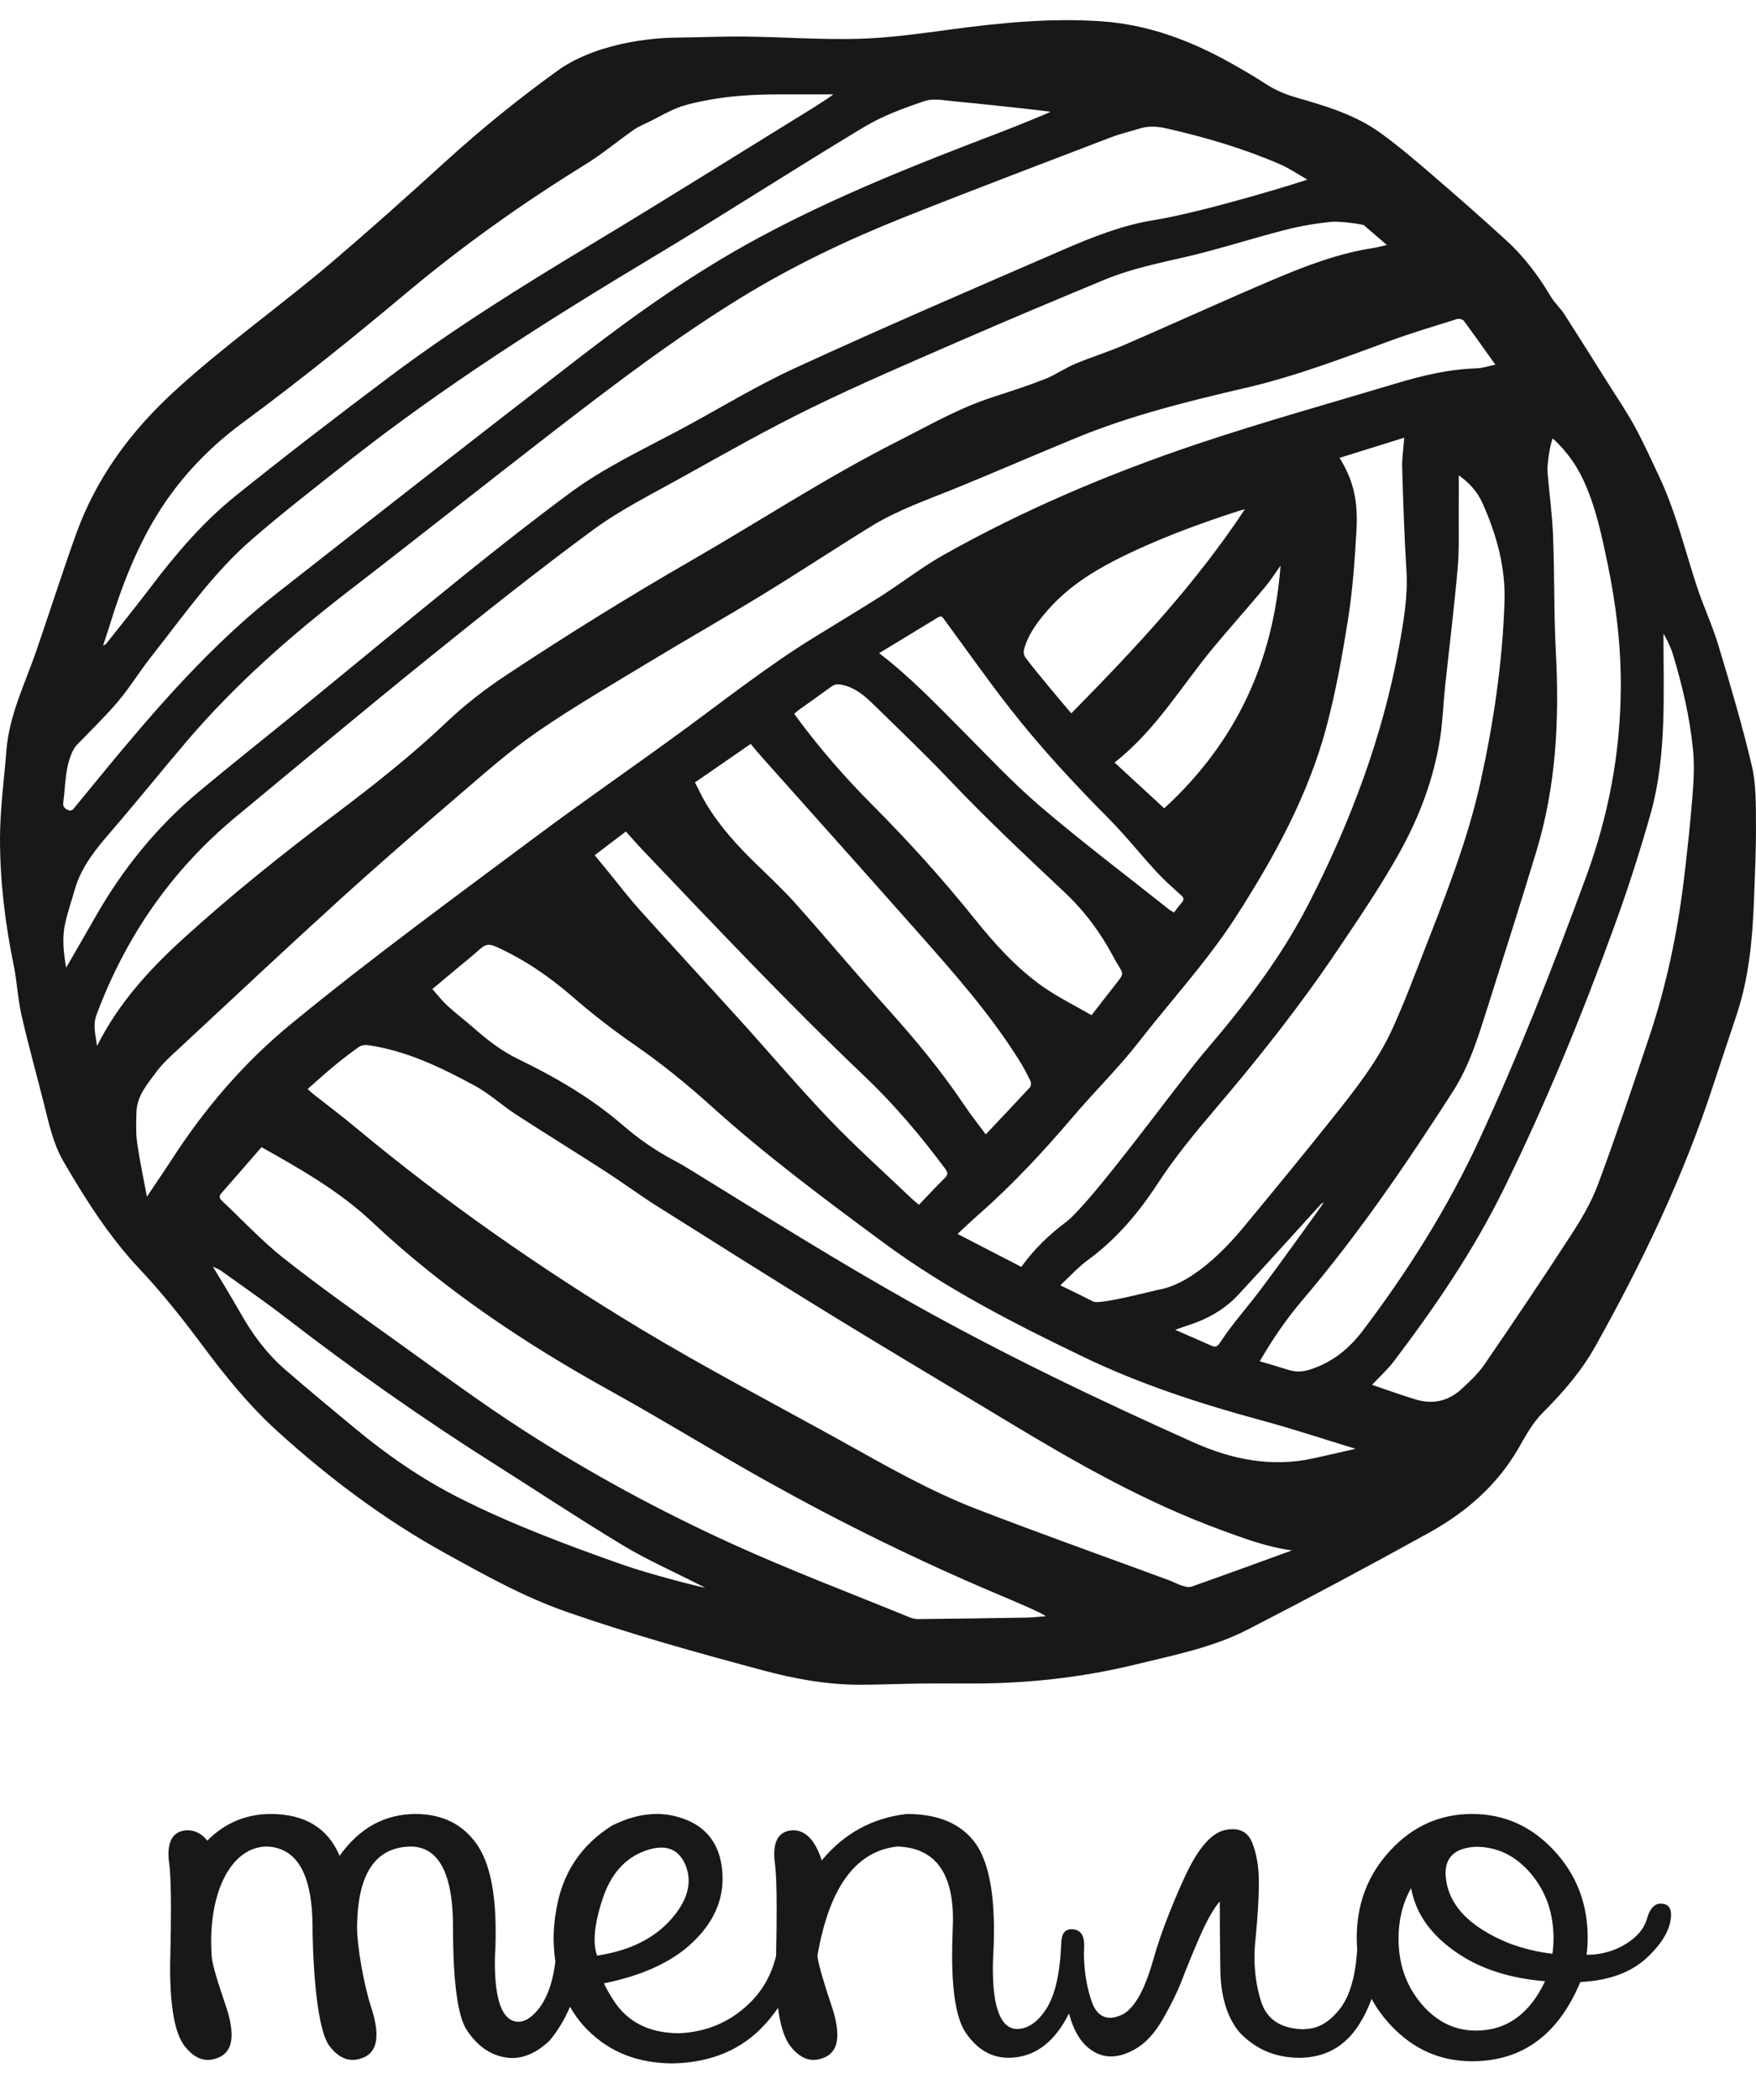
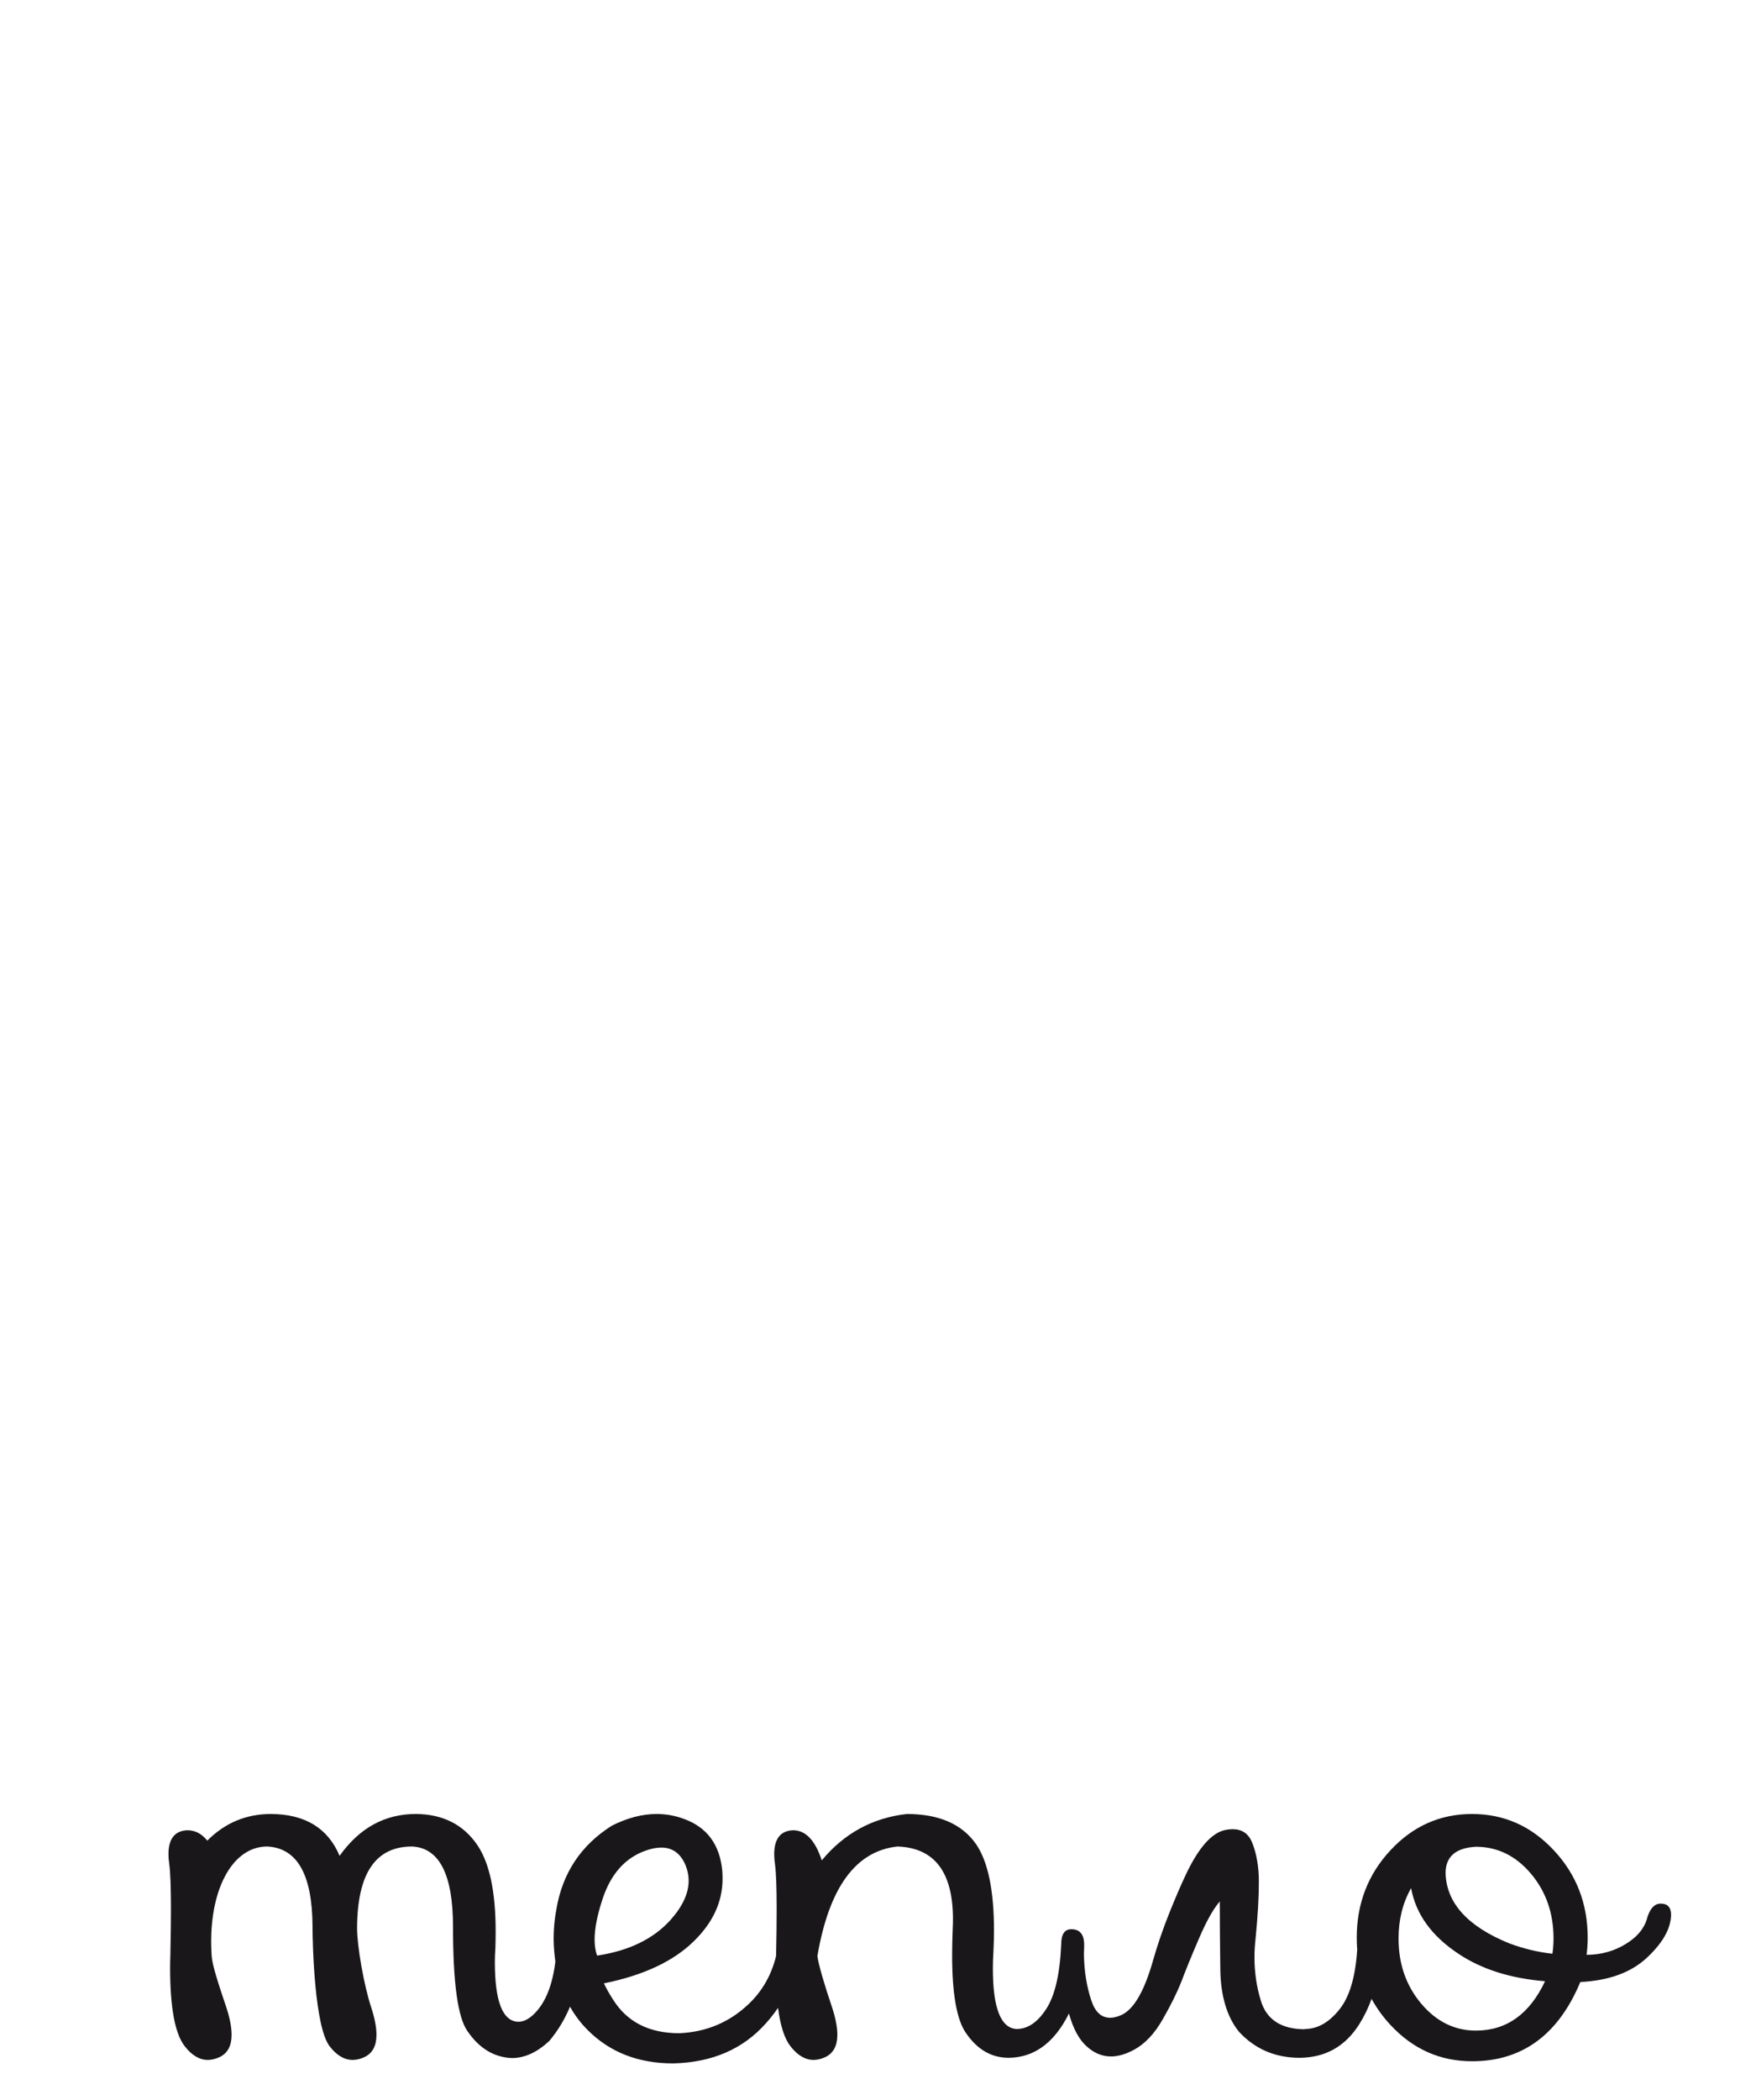
<svg xmlns="http://www.w3.org/2000/svg" width="46" height="55" viewBox="0 0 46 55" fill="none">
-   <path d="M30.785 34.828C31.128 34.977 31.431 35.107 31.732 35.242C31.835 35.288 31.89 35.269 31.954 35.171C32.29 34.659 32.641 34.279 33.011 33.789C33.519 33.115 34.641 31.552 34.678 31.495C34.627 31.509 34.601 31.538 34.574 31.568C33.865 32.347 33.161 33.13 32.444 33.903C32.085 34.291 31.632 34.548 31.122 34.709C31.024 34.74 30.929 34.777 30.785 34.828ZM33.545 14.814C33.392 15.027 33.277 15.211 33.138 15.377C32.689 15.911 32.226 16.432 31.78 16.967C30.944 17.973 30.282 19.12 29.197 19.97C29.638 20.377 30.068 20.773 30.498 21.169C32.39 19.433 33.354 17.322 33.545 14.814ZM23.03 17.106C23.85 17.735 24.521 18.441 25.209 19.131C25.885 19.809 26.541 20.513 27.269 21.134C28.355 22.06 29.498 22.923 30.617 23.812C30.656 23.843 30.701 23.866 30.753 23.898C30.828 23.801 30.893 23.713 30.962 23.63C31.023 23.558 31.011 23.509 30.939 23.445C30.721 23.248 30.498 23.052 30.3 22.837C29.874 22.375 29.483 21.88 29.041 21.435C28.145 20.533 27.282 19.603 26.499 18.607C25.891 17.835 25.328 17.031 24.746 16.239C24.7 16.177 24.671 16.108 24.572 16.169C24.068 16.477 23.563 16.782 23.03 17.106ZM32.609 13.339C32.56 13.351 32.521 13.358 32.484 13.37C31.37 13.73 30.275 14.133 29.231 14.663C28.566 15.001 27.956 15.403 27.463 15.96C27.188 16.273 26.936 16.602 26.825 17.009C26.807 17.073 26.823 17.169 26.863 17.222C27.061 17.483 27.27 17.736 27.48 17.989C27.672 18.223 27.87 18.453 28.064 18.681C29.717 17.004 31.31 15.306 32.609 13.339ZM18.468 41.576C18.406 41.546 18.345 41.517 18.284 41.486C17.627 41.151 16.947 40.851 16.318 40.472C15.175 39.783 14.064 39.045 12.937 38.332C11.057 37.143 9.243 35.866 7.486 34.51C6.932 34.082 6.354 33.685 5.785 33.276C5.734 33.239 5.67 33.218 5.577 33.173C5.833 33.602 6.073 33.986 6.294 34.379C6.606 34.934 6.981 35.443 7.465 35.864C8.062 36.385 8.675 36.888 9.284 37.395C10.127 38.096 11.026 38.72 12.011 39.22C13.391 39.92 14.842 40.459 16.3 40.976C17.005 41.225 18.46 41.597 18.468 41.576ZM15.579 22.398C15.707 22.554 15.819 22.691 15.932 22.828C16.206 23.162 16.468 23.507 16.756 23.828C17.628 24.797 18.514 25.754 19.388 26.72C20.17 27.584 20.922 28.474 21.727 29.316C22.401 30.021 23.131 30.674 23.837 31.348C23.91 31.419 23.99 31.482 24.073 31.553C24.306 31.31 24.521 31.077 24.747 30.855C24.837 30.767 24.834 30.708 24.761 30.61C24.121 29.748 23.428 28.929 22.649 28.188C20.633 26.272 18.731 24.25 16.815 22.241C16.674 22.093 16.54 21.937 16.396 21.776C16.118 21.988 15.852 22.19 15.579 22.398ZM28.594 26.587C28.814 26.305 29.031 26.023 29.251 25.744C29.436 25.508 29.436 25.509 29.282 25.262C29.245 25.204 29.212 25.144 29.18 25.083C28.845 24.45 28.425 23.875 27.9 23.381C26.887 22.427 25.872 21.477 24.914 20.469C24.255 19.775 23.561 19.112 22.876 18.443C22.641 18.213 22.391 18 22.044 17.932C21.934 17.911 21.858 17.922 21.772 17.986C21.488 18.195 21.198 18.398 20.911 18.604C20.875 18.63 20.844 18.661 20.807 18.693C20.837 18.737 20.859 18.77 20.883 18.802C21.479 19.608 22.138 20.363 22.847 21.076C23.784 22.017 24.674 22.998 25.505 24.032C26.042 24.701 26.615 25.347 27.328 25.846C27.72 26.12 28.156 26.334 28.594 26.587ZM25.823 29.709C26.22 29.288 26.602 28.887 26.977 28.48C27.008 28.446 27.017 28.361 26.997 28.318C26.911 28.138 26.818 27.96 26.712 27.79C25.928 26.531 24.939 25.427 23.957 24.317C22.628 22.815 21.288 21.322 19.954 19.824C19.856 19.714 19.763 19.599 19.665 19.483C19.169 19.826 18.689 20.157 18.206 20.491C18.305 20.682 18.385 20.86 18.484 21.026C18.848 21.638 19.325 22.16 19.838 22.655C20.186 22.992 20.541 23.326 20.862 23.687C21.663 24.587 22.436 25.511 23.242 26.407C23.96 27.205 24.644 28.027 25.242 28.916C25.42 29.183 25.621 29.435 25.823 29.709ZM21.826 2.472C21.347 2.472 20.869 2.471 20.391 2.472C19.723 2.473 19.058 2.512 18.404 2.648C18.182 2.694 17.957 2.742 17.748 2.824C17.508 2.918 17.284 3.05 17.053 3.166C16.904 3.241 16.744 3.301 16.609 3.395C16.181 3.693 15.78 4.032 15.337 4.305C13.694 5.319 12.125 6.433 10.651 7.668C9.253 8.839 7.834 9.983 6.364 11.066C5.377 11.793 4.567 12.675 3.965 13.736C3.495 14.563 3.162 15.441 2.884 16.343C2.826 16.531 2.762 16.717 2.701 16.904C2.752 16.891 2.775 16.867 2.796 16.841C3.184 16.349 3.58 15.861 3.959 15.362C4.615 14.496 5.322 13.669 6.172 12.986C7.503 11.916 8.859 10.876 10.227 9.85C11.924 8.577 13.731 7.46 15.552 6.362C17.446 5.221 19.318 4.046 21.2 2.887C21.411 2.757 21.83 2.486 21.826 2.472ZM43.576 16.601C43.576 17.358 43.595 18.116 43.571 18.873C43.543 19.705 43.46 20.538 43.231 21.34C42.955 22.309 42.648 23.271 42.303 24.219C41.449 26.569 40.502 28.883 39.395 31.134C38.603 32.746 37.598 34.224 36.511 35.654C36.35 35.866 36.148 36.049 35.943 36.268C36.341 36.403 36.716 36.541 37.099 36.655C37.535 36.785 37.938 36.692 38.27 36.392C38.496 36.187 38.724 35.971 38.894 35.724C39.663 34.602 40.423 33.473 41.163 32.332C41.433 31.916 41.692 31.478 41.862 31.016C42.34 29.728 42.78 28.425 43.214 27.122C43.647 25.82 43.931 24.483 44.1 23.124C44.193 22.372 44.273 21.618 44.335 20.863C44.368 20.455 44.391 20.039 44.35 19.633C44.265 18.771 44.065 17.927 43.811 17.097C43.758 16.922 43.587 16.595 43.576 16.601ZM11.325 25.903C11.464 26.058 11.583 26.213 11.725 26.343C11.951 26.55 12.197 26.735 12.427 26.937C12.78 27.247 13.146 27.53 13.577 27.738C14.553 28.211 15.486 28.753 16.306 29.461C16.733 29.83 17.192 30.148 17.694 30.41C17.818 30.475 17.938 30.546 18.056 30.619C20.001 31.817 21.935 33.031 23.933 34.15C26.316 35.484 28.776 36.662 31.27 37.777C32.272 38.224 33.307 38.433 34.404 38.194C34.764 38.116 35.122 38.031 35.51 37.943C34.67 37.687 33.878 37.424 33.073 37.206C31.457 36.769 29.876 36.257 28.365 35.529C26.555 34.658 24.781 33.751 23.161 32.556C21.607 31.409 20.062 30.259 18.631 28.968C17.999 28.398 17.342 27.862 16.639 27.376C16.068 26.982 15.516 26.555 14.994 26.101C14.381 25.568 13.722 25.119 12.977 24.786C12.829 24.72 12.72 24.727 12.598 24.836C12.373 25.036 12.138 25.224 11.907 25.417C11.721 25.572 11.536 25.727 11.325 25.903ZM35.091 11.991C35.485 12.624 35.574 13.18 35.533 13.901C35.489 14.668 35.436 15.439 35.316 16.197C35.165 17.158 34.993 18.12 34.741 19.059C34.265 20.833 33.387 22.434 32.395 23.981C31.639 25.161 30.683 26.191 29.826 27.295C29.304 27.966 28.689 28.567 28.136 29.216C27.364 30.12 26.561 30.995 25.663 31.783C25.477 31.946 25.299 32.117 25.084 32.316C25.659 32.613 26.206 32.896 26.754 33.179C27.094 32.709 27.485 32.335 27.923 32.006C28.588 31.507 30.928 28.279 31.547 27.557C32.584 26.346 33.555 25.086 34.279 23.673C35.377 21.532 36.22 19.298 36.65 16.93C36.77 16.273 36.884 15.619 36.843 14.945C36.787 14.045 36.758 13.144 36.731 12.244C36.724 11.991 36.766 11.736 36.786 11.463C36.223 11.638 35.665 11.812 35.091 11.991ZM40.679 11.483C40.615 11.579 40.521 12.158 40.539 12.368C40.586 12.93 40.664 13.491 40.685 14.054C40.724 15.069 40.703 16.086 40.758 17.1C40.852 18.86 40.761 20.599 40.246 22.298C39.838 23.646 39.41 24.988 38.984 26.331C38.737 27.108 38.505 27.894 38.056 28.592C36.847 30.472 35.591 32.319 34.135 34.029C33.708 34.53 33.337 35.067 33.001 35.651C33.252 35.726 33.491 35.793 33.727 35.869C33.933 35.935 34.108 35.937 34.335 35.862C34.922 35.669 35.352 35.308 35.705 34.842C36.898 33.265 37.942 31.604 38.768 29.811C39.799 27.577 40.692 25.292 41.54 22.988C42.131 21.385 42.446 19.739 42.458 18.036C42.467 16.936 42.338 15.851 42.115 14.776C41.957 14.017 41.801 13.258 41.466 12.548C41.281 12.157 41.031 11.811 40.679 11.483ZM27.518 2.926C27.317 2.902 27.117 2.875 26.916 2.854C26.284 2.786 25.651 2.714 25.017 2.656C24.752 2.632 24.458 2.567 24.221 2.647C23.673 2.831 23.116 3.036 22.625 3.332C20.77 4.448 18.954 5.625 17.098 6.738C14.327 8.399 11.604 10.125 9.073 12.123C8.237 12.783 7.394 13.436 6.591 14.133C5.572 15.018 4.81 16.124 3.982 17.171C3.671 17.562 3.411 17.994 3.089 18.375C2.748 18.779 2.36 19.145 1.995 19.53C1.957 19.57 1.928 19.622 1.904 19.673C1.7 20.097 1.72 20.561 1.658 21.01C1.645 21.108 1.675 21.166 1.772 21.21C1.883 21.261 1.921 21.188 1.97 21.128C2.381 20.631 2.786 20.129 3.201 19.635C4.443 18.153 5.741 16.721 7.277 15.518C9.933 13.435 12.594 11.358 15.268 9.296C16.718 8.178 18.216 7.124 19.836 6.248C21.872 5.146 24.025 4.295 26.189 3.471C26.633 3.301 27.52 2.941 27.518 2.926ZM6.851 30.044C6.492 30.456 6.15 30.852 5.803 31.245C5.734 31.323 5.739 31.378 5.812 31.446C6.348 31.948 6.848 32.491 7.422 32.945C8.357 33.684 9.333 34.374 10.304 35.069C11.444 35.885 12.57 36.723 13.749 37.481C15.472 38.59 17.279 39.566 19.147 40.419C20.683 41.12 22.269 41.718 23.834 42.359C23.902 42.387 23.981 42.404 24.055 42.403C25.002 42.393 25.949 42.38 26.896 42.364C27.061 42.361 27.227 42.34 27.392 42.328C27.351 42.264 26.492 41.902 26.117 41.744C24.058 40.874 22.057 39.891 20.11 38.805C18.737 38.039 17.402 37.207 16.025 36.446C13.757 35.194 11.623 33.768 9.742 31.997C8.889 31.195 7.873 30.617 6.851 30.044ZM27.775 33.661C28.094 33.817 28.371 33.949 28.644 34.089C28.794 34.166 30.01 33.857 30.339 33.779C31.345 33.616 32.344 32.418 32.565 32.153C33.358 31.195 34.148 30.235 34.922 29.263C35.503 28.534 36.085 27.799 36.473 26.949C36.788 26.259 37.054 25.546 37.33 24.839C37.891 23.403 38.456 21.969 38.788 20.459C39.127 18.913 39.358 17.356 39.412 15.773C39.443 14.853 39.204 14.004 38.835 13.176C38.698 12.869 38.474 12.632 38.214 12.448C38.214 12.745 38.216 13.034 38.213 13.323C38.208 13.842 38.23 14.363 38.185 14.878C38.093 15.928 37.962 16.974 37.851 18.022C37.805 18.458 37.793 18.899 37.725 19.332C37.558 20.401 37.176 21.41 36.649 22.35C36.152 23.238 35.575 24.086 35.004 24.933C34.032 26.372 32.953 27.735 31.823 29.059C31.288 29.687 30.768 30.32 30.318 31.01C29.823 31.768 29.241 32.457 28.494 33.003C28.244 33.186 28.034 33.422 27.775 33.661ZM2.541 27.395C3.09 26.299 3.885 25.416 4.79 24.592C6.062 23.434 7.403 22.362 8.778 21.327C9.792 20.563 10.785 19.78 11.706 18.906C12.177 18.459 12.7 18.053 13.244 17.693C14.834 16.64 16.455 15.633 18.111 14.679C19.911 13.642 21.648 12.501 23.507 11.561C24.325 11.147 25.12 10.687 26.001 10.402C26.46 10.253 26.919 10.105 27.367 9.93C27.641 9.823 27.887 9.647 28.158 9.532C28.581 9.354 29.023 9.219 29.444 9.037C30.756 8.469 32.055 7.874 33.371 7.316C34.21 6.96 35.065 6.634 35.979 6.494C36.083 6.478 36.185 6.449 36.329 6.416C36.103 6.221 35.917 6.058 35.728 5.897C35.708 5.88 35.123 5.785 34.866 5.811C34.456 5.852 34.046 5.923 33.648 6.026C32.775 6.25 31.916 6.532 31.038 6.734C30.327 6.897 29.614 7.045 28.941 7.323C27.706 7.835 26.473 8.352 25.248 8.885C23.911 9.468 22.567 10.04 21.258 10.679C20.088 11.249 18.957 11.894 17.821 12.525C17.045 12.956 16.241 13.359 15.532 13.88C14.077 14.951 12.662 16.077 11.257 17.211C9.554 18.585 7.876 19.988 6.191 21.383C4.491 22.79 3.291 24.534 2.529 26.575C2.423 26.86 2.509 27.118 2.541 27.395ZM39.172 9.551C38.876 9.137 38.616 8.766 38.346 8.402C38.317 8.364 38.221 8.339 38.171 8.355C37.577 8.541 36.98 8.718 36.397 8.933C35.158 9.389 33.925 9.858 32.633 10.158C31.134 10.506 29.64 10.874 28.215 11.458C27.166 11.888 26.127 12.341 25.078 12.77C24.314 13.082 23.527 13.35 22.822 13.783C21.873 14.367 20.944 14.982 19.994 15.563C18.999 16.171 17.984 16.747 16.986 17.351C16.008 17.943 15.016 18.518 14.077 19.165C13.363 19.656 12.71 20.235 12.052 20.799C10.98 21.718 9.912 22.642 8.868 23.591C7.464 24.866 6.082 26.164 4.693 27.456C4.486 27.648 4.27 27.839 4.103 28.063C3.866 28.383 3.588 28.695 3.575 29.122C3.567 29.389 3.556 29.661 3.592 29.924C3.656 30.382 3.755 30.834 3.849 31.34C4.086 30.985 4.297 30.679 4.499 30.367C5.362 29.031 6.386 27.833 7.629 26.813C9.71 25.105 11.887 23.516 14.046 21.905C15.318 20.956 16.629 20.057 17.909 19.118C19.04 18.289 20.141 17.422 21.34 16.684C21.932 16.319 22.53 15.962 23.116 15.588C23.653 15.245 24.158 14.848 24.713 14.536C26.828 13.346 29.061 12.401 31.365 11.627C33.079 11.052 34.825 10.566 36.558 10.046C37.25 9.838 37.951 9.667 38.682 9.647C38.829 9.643 38.974 9.591 39.172 9.551ZM34.245 4.703C34.005 4.566 33.775 4.407 33.522 4.298C32.565 3.885 31.566 3.591 30.547 3.361C30.307 3.307 30.077 3.294 29.842 3.37C29.598 3.447 29.346 3.503 29.108 3.594C27.29 4.291 25.468 4.98 23.659 5.7C22.183 6.289 20.752 6.972 19.399 7.803C17.699 8.848 16.117 10.048 14.545 11.262C12.729 12.663 10.935 14.091 9.118 15.49C7.59 16.668 6.154 17.937 4.905 19.398C4.246 20.168 3.613 20.961 2.95 21.728C2.537 22.206 2.133 22.682 1.958 23.3C1.873 23.601 1.768 23.899 1.703 24.204C1.622 24.584 1.669 24.965 1.732 25.344C1.991 24.894 2.247 24.454 2.499 24.013C3.209 22.764 4.103 21.658 5.215 20.729C6.063 20.02 6.932 19.335 7.788 18.636C9.249 17.442 10.702 16.238 12.17 15.054C13.076 14.324 13.992 13.604 14.928 12.912C15.801 12.265 16.788 11.798 17.748 11.289C18.779 10.741 19.774 10.123 20.834 9.636C23.167 8.564 25.528 7.547 27.885 6.526C28.636 6.201 29.405 5.897 30.22 5.766C31.588 5.546 34.239 4.719 34.245 4.703ZM33.844 40.604C33.179 40.515 32.576 40.285 31.969 40.063C30.008 39.343 28.209 38.322 26.436 37.251C24.887 36.316 23.329 35.393 21.787 34.447C20.249 33.503 18.724 32.541 17.198 31.579C16.738 31.288 16.3 30.963 15.843 30.668C15.069 30.168 14.284 29.686 13.511 29.184C13.147 28.947 12.824 28.644 12.444 28.438C11.561 27.959 10.656 27.519 9.639 27.371C9.564 27.36 9.464 27.375 9.404 27.417C9.177 27.577 8.957 27.748 8.743 27.924C8.513 28.114 8.294 28.315 8.058 28.521C8.127 28.583 8.168 28.622 8.213 28.658C8.576 28.944 8.948 29.221 9.303 29.518C11.655 31.477 14.166 33.227 16.794 34.81C18.492 35.832 20.256 36.75 21.992 37.712C23.165 38.363 24.328 39.037 25.585 39.522C27.254 40.166 28.942 40.766 30.622 41.385C30.736 41.428 30.843 41.489 30.959 41.525C31.038 41.55 31.138 41.579 31.21 41.554C31.896 41.314 32.578 41.063 33.262 40.816C33.456 40.745 33.65 40.674 33.844 40.604ZM25.39 44.09C24.952 44.09 24.514 44.086 24.076 44.092C23.556 44.098 23.036 44.122 22.516 44.122C21.651 44.122 20.808 43.966 19.978 43.743C18.246 43.279 16.518 42.799 14.825 42.207C13.713 41.818 12.697 41.248 11.674 40.684C10.076 39.803 8.636 38.721 7.292 37.507C6.533 36.821 5.897 36.035 5.292 35.221C4.78 34.533 4.248 33.863 3.657 33.235C2.86 32.388 2.239 31.411 1.66 30.413C1.391 29.948 1.281 29.424 1.152 28.91C0.957 28.136 0.741 27.367 0.564 26.59C0.465 26.157 0.447 25.708 0.358 25.274C0.134 24.186 0.001 23.086 2.29924e-06 21.98C-0.001 21.207 0.107 20.435 0.167 19.662C0.239 18.731 0.657 17.899 0.956 17.032C1.303 16.023 1.628 15.007 1.987 14.002C2.508 12.546 3.395 11.327 4.543 10.27C5.873 9.047 7.358 8.007 8.731 6.835C9.712 5.997 10.674 5.138 11.627 4.27C12.59 3.392 13.6 2.572 14.661 1.811C15.815 1.029 17.409 0.987 17.724 0.985C18.325 0.979 18.927 0.951 19.529 0.958C20.522 0.97 21.516 1.044 22.508 1.016C23.311 0.993 24.112 0.877 24.91 0.771C26.215 0.596 27.522 0.468 28.841 0.557C30.074 0.64 31.194 1.063 32.254 1.658C32.563 1.832 32.87 2.01 33.166 2.203C33.412 2.364 33.673 2.472 33.957 2.554C34.725 2.775 35.498 3.004 36.151 3.474C36.635 3.822 37.088 4.211 37.54 4.599C38.189 5.157 38.831 5.723 39.463 6.3C39.926 6.724 40.3 7.22 40.618 7.757C40.719 7.928 40.875 8.067 40.983 8.234C41.371 8.837 41.751 9.444 42.132 10.051C42.364 10.419 42.61 10.779 42.818 11.16C43.053 11.591 43.256 12.039 43.465 12.483C43.901 13.409 44.136 14.4 44.453 15.364C44.624 15.884 44.86 16.385 45.017 16.908C45.331 17.95 45.641 18.995 45.89 20.053C46.004 20.536 45.995 21.051 45.999 21.552C46.005 22.218 45.973 22.884 45.948 23.55C45.91 24.571 45.82 25.586 45.496 26.567C45.291 27.19 45.079 27.811 44.875 28.435C44.098 30.816 43.017 33.067 41.794 35.255C41.433 35.902 40.949 36.463 40.426 36.985C40.144 37.266 39.966 37.604 39.777 37.931C39.218 38.899 38.403 39.606 37.435 40.141C35.866 41.01 34.283 41.856 32.687 42.676C31.768 43.149 30.745 43.348 29.743 43.593C28.314 43.942 26.86 44.096 25.39 44.09Z" fill="#1A171B" />
  <path d="M40.667 51.167C40.29 51.126 39.913 51.035 39.536 50.895C38.448 50.453 37.891 49.84 37.868 49.058C37.868 48.624 38.133 48.394 38.662 48.366C39.226 48.366 39.705 48.6 40.102 49.068C40.498 49.536 40.696 50.103 40.696 50.769C40.696 50.909 40.686 51.042 40.667 51.167ZM38.662 53.18C38.104 53.18 37.627 52.944 37.23 52.474C36.834 52.004 36.636 51.435 36.636 50.769C36.636 50.276 36.746 49.836 36.965 49.449C37.089 50.129 37.502 50.702 38.204 51.167C38.81 51.573 39.567 51.813 40.474 51.887C40.068 52.749 39.464 53.18 38.662 53.18ZM15.576 50.797C15.576 50.508 15.646 50.154 15.784 49.735C15.999 49.083 16.371 48.662 16.901 48.471C17.054 48.415 17.195 48.387 17.324 48.387C17.62 48.387 17.832 48.543 17.961 48.855C18.013 48.985 18.04 49.118 18.04 49.253C18.04 49.584 17.882 49.926 17.567 50.28C17.118 50.779 16.476 51.091 15.641 51.216C15.598 51.095 15.576 50.956 15.576 50.797ZM43.503 49.854C43.35 49.854 43.236 49.968 43.159 50.196C43.092 50.48 42.904 50.718 42.593 50.909C42.283 51.1 41.94 51.195 41.562 51.195C41.581 51.051 41.591 50.902 41.591 50.748C41.591 49.854 41.295 49.09 40.703 48.457C40.111 47.823 39.398 47.507 38.562 47.507C37.727 47.507 37.014 47.823 36.425 48.457C35.835 49.09 35.541 49.854 35.541 50.748C35.541 50.853 35.545 50.956 35.553 51.058C35.508 51.761 35.358 52.28 35.1 52.61C34.825 52.962 34.519 53.138 34.18 53.138C34.18 53.142 34.178 53.145 34.173 53.145C33.557 53.14 33.175 52.889 33.027 52.39C32.917 52.031 32.862 51.654 32.862 51.258C32.862 51.1 32.872 50.937 32.891 50.769C32.948 50.187 32.977 49.693 32.977 49.288C32.977 48.888 32.917 48.541 32.798 48.247C32.702 48.019 32.533 47.905 32.289 47.905C32.227 47.905 32.163 47.912 32.096 47.926C31.743 48 31.402 48.385 31.072 49.078C30.939 49.358 30.789 49.704 30.625 50.116C30.46 50.528 30.318 50.944 30.199 51.363C29.96 52.201 29.666 52.679 29.318 52.795C29.232 52.828 29.153 52.844 29.082 52.844C28.857 52.844 28.695 52.7 28.595 52.411C28.466 52.035 28.399 51.617 28.394 51.158C28.398 51.085 28.401 51.012 28.401 50.937C28.401 50.662 28.289 50.525 28.064 50.525C27.888 50.525 27.799 50.657 27.799 50.923C27.766 51.696 27.636 52.258 27.409 52.61C27.182 52.962 26.923 53.138 26.632 53.138C26.217 53.119 26.009 52.59 26.009 51.552C26.009 51.412 26.014 51.263 26.024 51.105C26.033 50.914 26.038 50.73 26.038 50.553C26.038 49.51 25.883 48.76 25.573 48.303C25.205 47.772 24.599 47.507 23.754 47.507C22.856 47.609 22.114 48.014 21.527 48.722C21.355 48.196 21.104 47.933 20.775 47.933C20.446 47.947 20.281 48.156 20.281 48.562C20.281 48.641 20.288 48.729 20.302 48.827C20.331 49.041 20.345 49.428 20.345 49.987C20.345 50.327 20.341 50.727 20.331 51.188C20.331 51.202 20.33 51.214 20.33 51.227C20.209 51.723 19.97 52.145 19.608 52.488C19.107 52.963 18.503 53.217 17.796 53.249C17.004 53.249 16.424 52.954 16.056 52.362C15.965 52.222 15.887 52.083 15.82 51.943C16.856 51.733 17.641 51.365 18.176 50.839C18.677 50.35 18.928 49.805 18.928 49.204C18.928 49.134 18.925 49.062 18.92 48.988C18.854 48.308 18.522 47.858 17.925 47.639C17.691 47.551 17.45 47.507 17.202 47.507C16.825 47.507 16.433 47.609 16.027 47.814C15.216 48.327 14.732 49.058 14.574 50.008C14.526 50.259 14.502 50.52 14.502 50.79C14.506 50.992 14.522 51.185 14.548 51.37C14.476 51.968 14.303 52.413 14.03 52.704C13.877 52.867 13.727 52.949 13.579 52.949C13.168 52.94 12.963 52.418 12.963 51.384C12.963 51.272 12.967 51.151 12.977 51.021C12.982 50.872 12.984 50.725 12.984 50.581C12.984 49.537 12.822 48.781 12.497 48.31C12.13 47.779 11.595 47.511 10.893 47.507C10.082 47.507 9.416 47.872 8.896 48.603C8.59 47.877 7.991 47.511 7.098 47.507C6.449 47.507 5.893 47.74 5.43 48.205C5.287 48.024 5.112 47.933 4.907 47.933C4.578 47.947 4.413 48.156 4.413 48.562C4.413 48.641 4.42 48.729 4.435 48.827C4.463 49.041 4.478 49.428 4.478 49.987C4.478 50.327 4.473 50.727 4.463 51.188C4.459 51.31 4.456 51.424 4.456 51.531C4.456 52.574 4.583 53.259 4.836 53.585C5.022 53.827 5.225 53.948 5.444 53.948C5.545 53.948 5.649 53.922 5.759 53.871C5.965 53.769 6.067 53.575 6.067 53.291C6.067 53.1 6.024 52.87 5.938 52.6C5.709 51.92 5.561 51.465 5.545 51.23C5.432 49.597 6.043 48.359 6.998 48.359C7.786 48.396 8.182 49.095 8.187 50.455C8.187 50.944 8.242 53.071 8.631 53.585C8.815 53.828 9.02 53.948 9.239 53.948C9.34 53.948 9.445 53.922 9.554 53.871C9.76 53.769 9.862 53.575 9.862 53.291C9.862 53.1 9.819 52.87 9.733 52.6C9.533 52.008 9.352 50.954 9.354 50.49C9.361 49.069 9.834 48.359 10.793 48.359C11.509 48.392 11.867 49.093 11.867 50.462C11.867 51.92 11.991 52.828 12.24 53.186C12.55 53.643 12.939 53.88 13.407 53.899C13.746 53.899 14.075 53.748 14.395 53.445C14.62 53.175 14.797 52.877 14.932 52.554C15.06 52.782 15.216 52.989 15.401 53.172C15.981 53.75 16.724 54.039 17.631 54.039C18.653 54.016 19.465 53.665 20.066 52.987C20.182 52.857 20.287 52.722 20.381 52.585C20.442 53.052 20.549 53.386 20.703 53.585C20.89 53.827 21.093 53.948 21.312 53.948C21.412 53.948 21.517 53.922 21.627 53.871C21.832 53.769 21.935 53.575 21.935 53.291C21.935 53.1 21.892 52.87 21.806 52.6C21.577 51.92 21.446 51.463 21.412 51.23C21.718 49.433 22.417 48.475 23.51 48.359C24.479 48.392 24.964 49.027 24.964 50.266C24.964 50.346 24.961 50.429 24.957 50.518C24.947 50.765 24.942 50.995 24.942 51.209C24.942 52.225 25.064 52.905 25.308 53.249C25.599 53.673 25.966 53.888 26.41 53.892C26.997 53.892 27.476 53.599 27.846 53.012C27.903 52.922 27.954 52.828 28.002 52.733C28.113 53.133 28.27 53.422 28.473 53.599C28.664 53.771 28.874 53.857 29.103 53.857C29.289 53.857 29.49 53.799 29.705 53.683C29.991 53.529 30.242 53.264 30.456 52.889C30.671 52.515 30.836 52.18 30.951 51.887C31.065 51.584 31.219 51.208 31.412 50.759C31.606 50.309 31.786 49.989 31.953 49.798C31.953 50.287 31.958 50.88 31.967 51.576C31.977 52.272 32.139 52.816 32.454 53.208C32.87 53.659 33.395 53.888 34.029 53.892C34.712 53.892 35.238 53.599 35.608 53.012C35.739 52.804 35.846 52.583 35.93 52.349C36.062 52.591 36.226 52.819 36.425 53.033C37.014 53.666 37.727 53.983 38.562 53.983C39.875 53.983 40.82 53.291 41.398 51.908C42.147 51.871 42.73 51.658 43.145 51.269C43.56 50.88 43.77 50.506 43.775 50.147C43.775 49.952 43.684 49.854 43.503 49.854Z" fill="#1A171B" />
</svg>